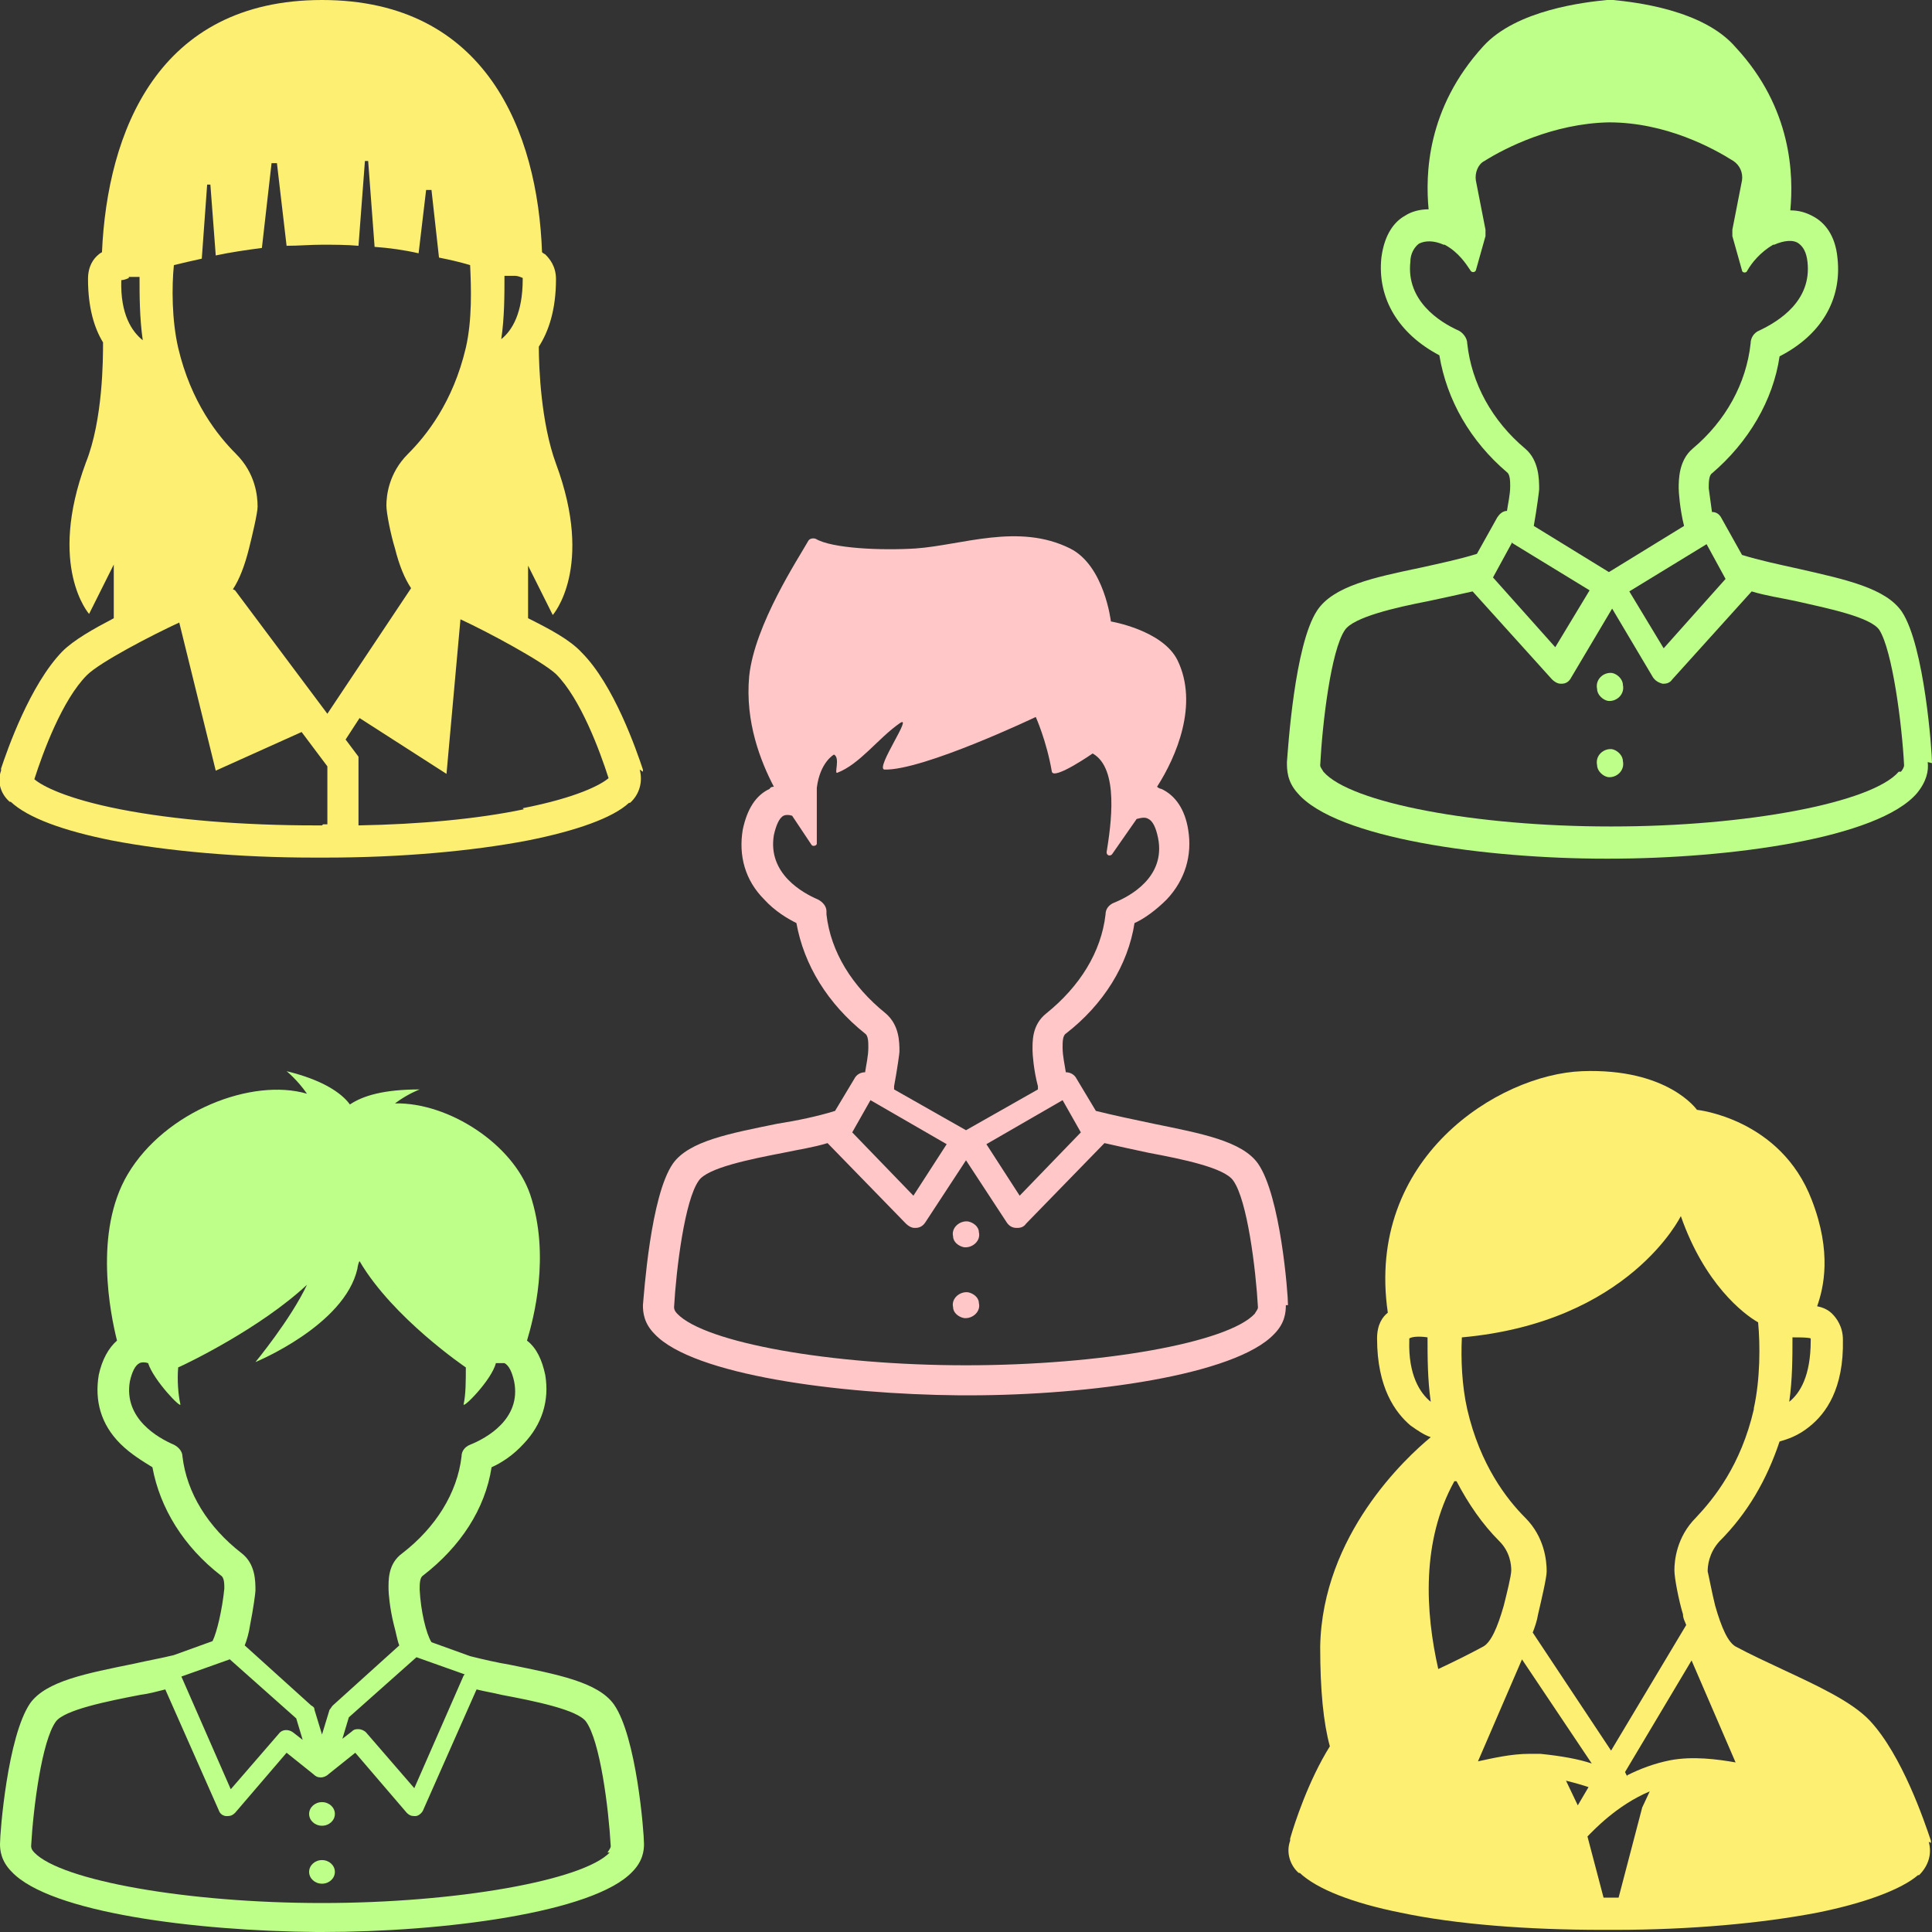
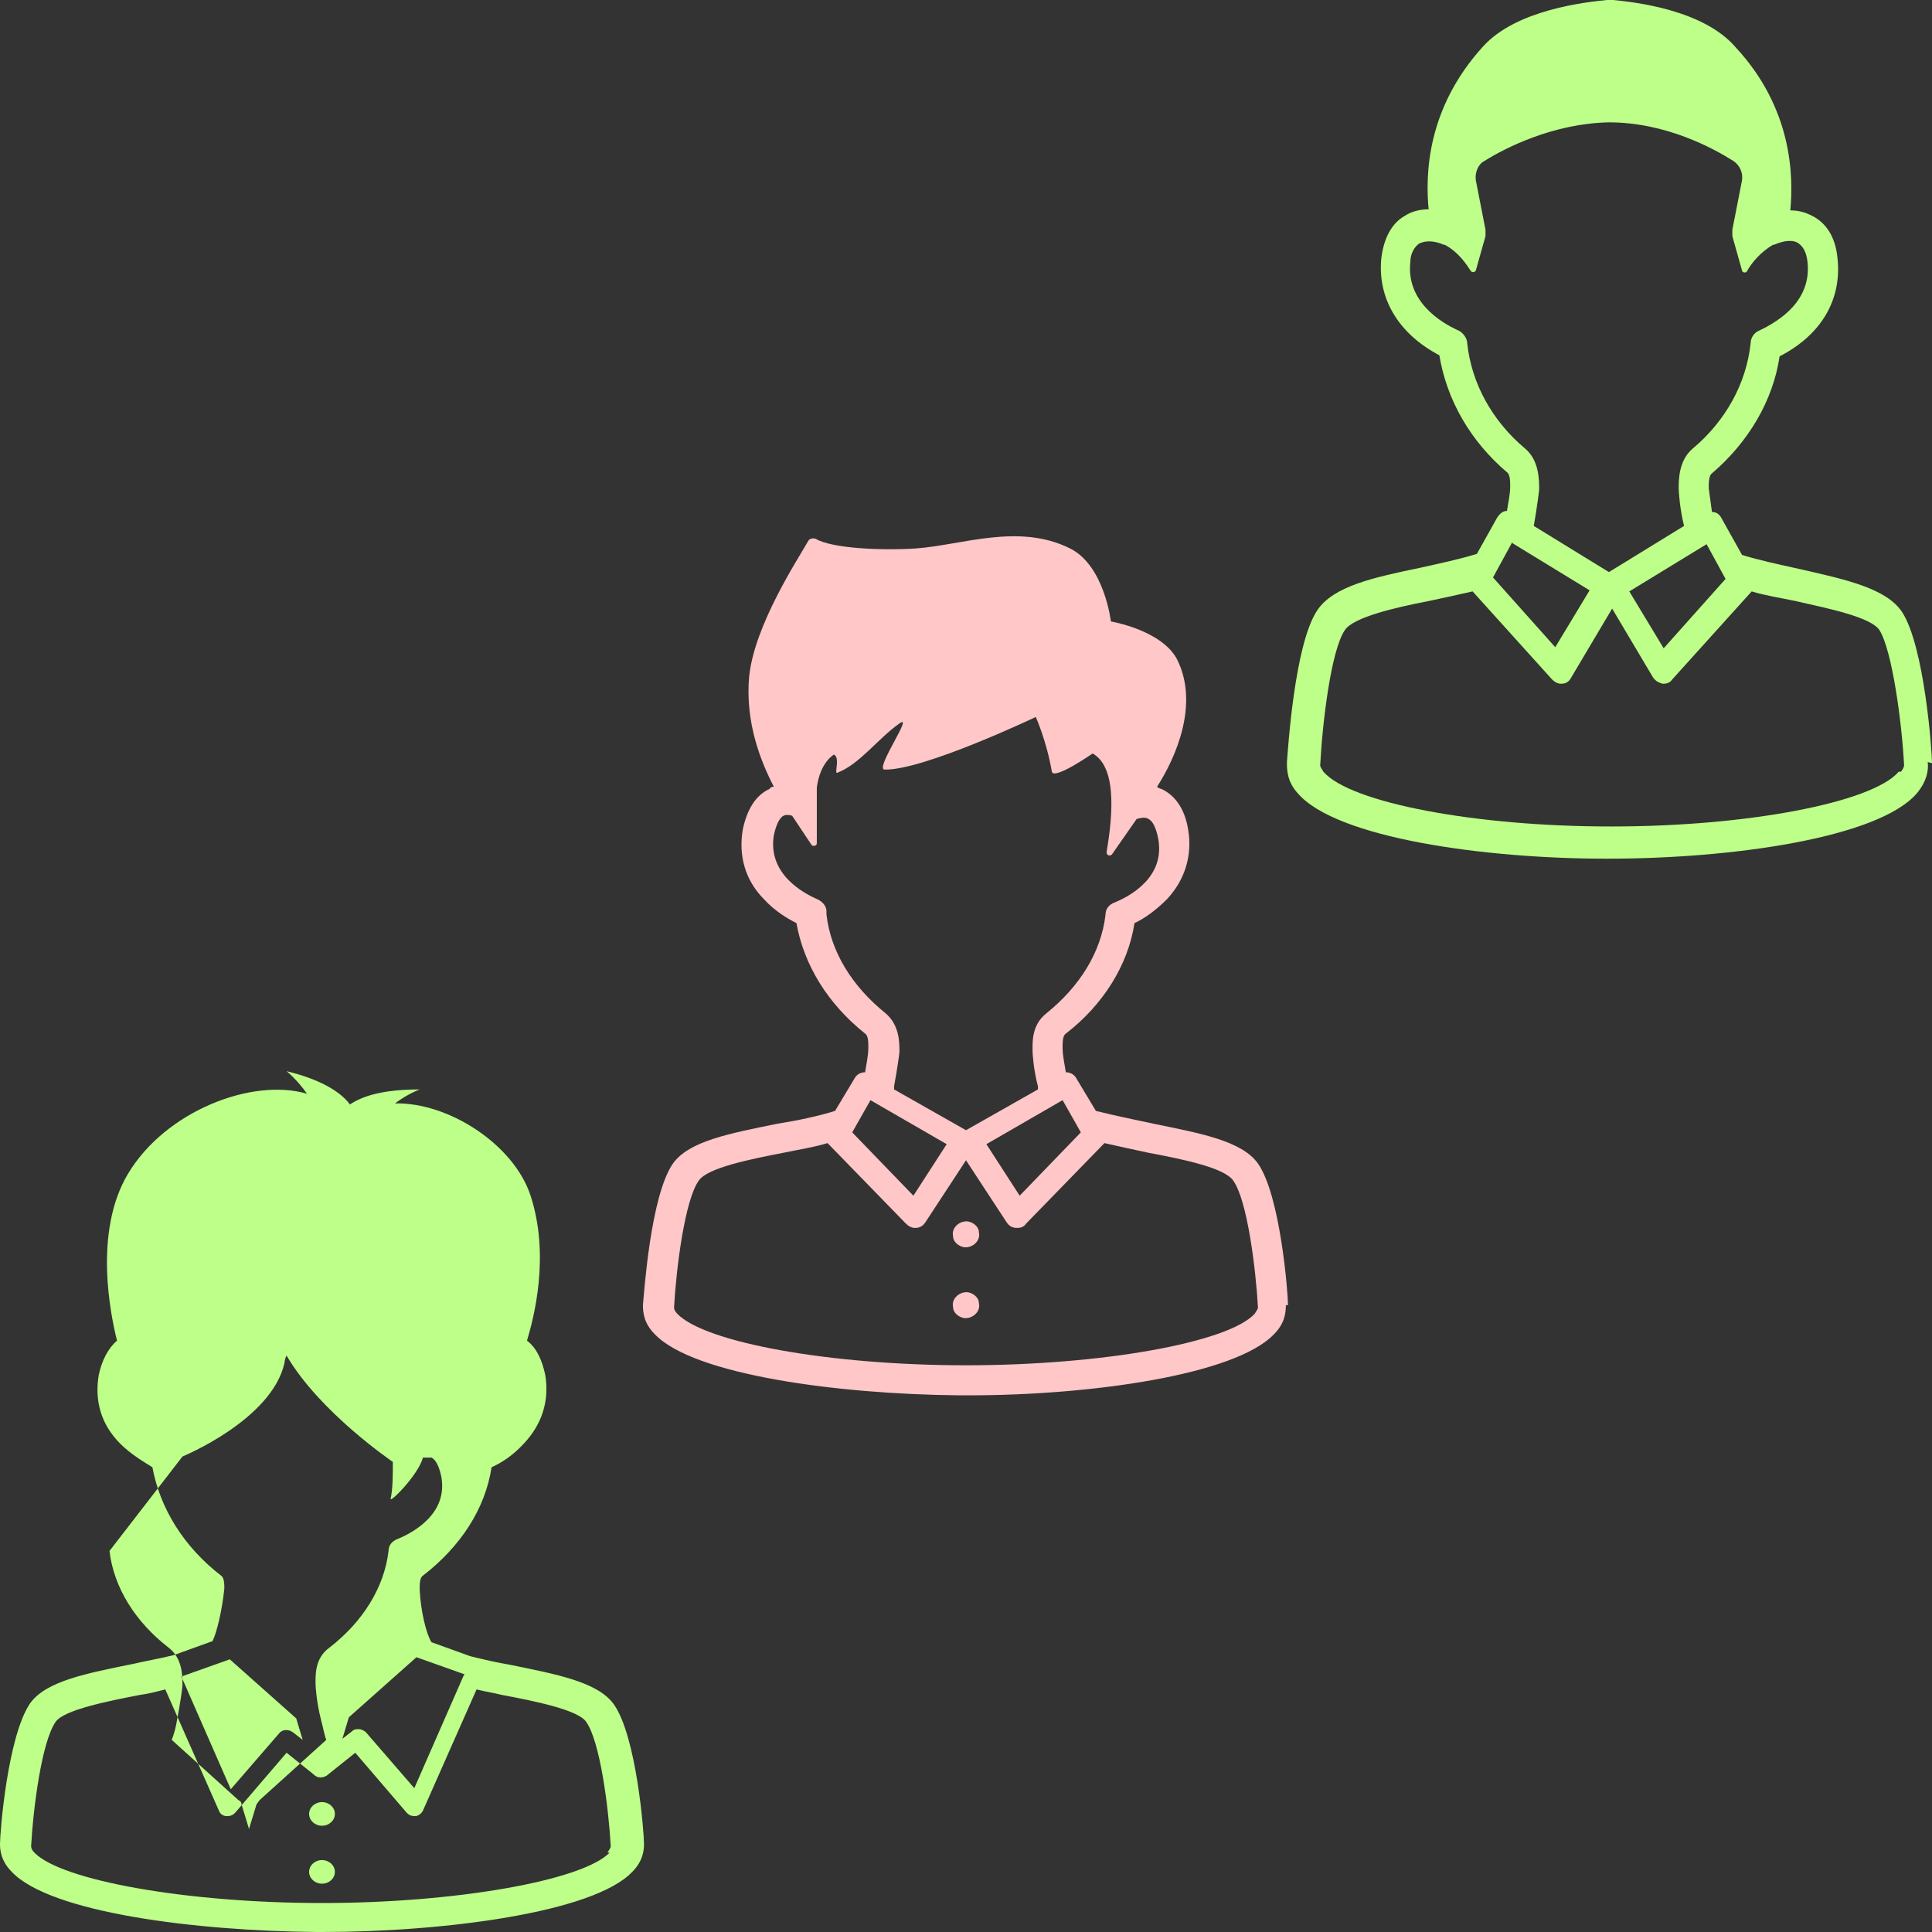
<svg xmlns="http://www.w3.org/2000/svg" id="_レイヤー_1" width="180" height="180" data-name="レイヤー 1" version="1.1">
  <rect width="100%" height="100%" fill="#333333" stroke="none" />
  <defs>
    <style>.cls-1{fill:#fcef72}.cls-1,.cls-2,.cls-3{stroke-width:0}.cls-2{fill:#bdff88}.cls-3{fill:#ffc7c7}</style>
  </defs>
  <path d="M90.2 113.8c-.8-.1-1.6.6-1.4 1.4 0 .5.5.9 1 1 .8.1 1.6-.6 1.4-1.4 0-.5-.5-.9-1-1ZM90.2 120.4c-.8-.1-1.6.6-1.4 1.4 0 .5.5.9 1 1 .8.1 1.6-.6 1.4-1.4 0-.5-.5-.9-1-1Z" class="cls-3" />
  <path d="M120 121.6c0-1.1-.7-10.2-2.8-13.2-1.5-2.1-5.3-2.8-9.7-3.7-1.9-.4-3.8-.8-5.4-1.2l-1.8-3c-.2-.4-.6-.6-1-.6-.1-.7-.3-1.5-.3-2.3 0-.5 0-1.1.3-1.3 3.5-2.7 5.8-6.4 6.4-10.3.9-.4 2-1.2 3-2.2 1.7-1.8 2.4-4.1 2-6.5-.3-1.9-1.2-3.2-2.5-3.8-.1 0-.3-.1-.4-.2 1.8-2.8 3.9-7.7 1.9-11.8-1.4-2.8-6.2-3.6-6.2-3.6s-.6-5.2-3.8-6.8c-4.8-2.4-10.1-.3-14.4 0-3.2.2-7.8 0-9.3-.9-.3-.1-.6 0-.7.2-.9 1.6-5 7.8-5.5 12.6-.4 4.3 1.1 8 2.3 10.3-.1 0-.3 0-.4.2-1.3.6-2.1 1.9-2.5 3.8-.4 2.4.2 4.7 2 6.5 1 1.1 2.2 1.8 3 2.2.7 3.9 2.9 7.5 6.4 10.3.3.2.3.8.3 1.3 0 .8-.2 1.6-.3 2.3-.4 0-.8.2-1 .6l-1.8 3c-1.6.5-3.5.9-5.4 1.2-4.4.9-8.2 1.6-9.7 3.7-2.1 3-2.7 12.2-2.8 13.2 0 .7.1 1.7 1.1 2.7 3.6 3.8 17.1 5.6 28.4 5.7h.9c11.3 0 24.8-1.9 28.4-5.7 1-1 1.1-2 1.1-2.7Zm-19.3-16.1-5.7 5.9-3.1-4.8 7.1-4.1 1.7 3ZM77 84.9c0-.5-.4-.9-.8-1.1-1.4-.6-4.7-2.4-4.1-6 .2-.9.5-1.6.9-1.8.2-.1.5-.1.8 0l1.8 2.7c.1.2.5.1.5-.1v-5.2c.3-2.4 1.6-3.1 1.6-3.1.6.3 0 1.8.3 1.7 2.1-.8 3.8-3.2 5.8-4.6 1.4-1-2.3 4.2-1.4 4.3 3.6.1 14.1-4.9 14.1-4.9s1 2.2 1.5 5.1c.2.8 3.8-1.7 3.8-1.7 2.5 1.4 1.7 6.7 1.3 9.2 0 .3.3.4.5.2l2.3-3.3c.4-.1.8-.2 1.1 0 .4.2.7.8.9 1.8.7 3.6-2.6 5.4-4.1 6-.5.2-.8.6-.8 1.1-.4 3.5-2.4 6.7-5.5 9.2-1.4 1.1-1.3 2.7-1.3 3.5 0 .3.1 1.8.5 3.3v.3l-6.7 3.8-6.7-3.8v-.3c.3-1.6.5-3.1.5-3.2 0-.9 0-2.5-1.3-3.6-3.1-2.5-5.1-5.7-5.5-9.2Zm4.1 17.6 7.1 4.1-3.1 4.8-5.7-5.9 1.7-3Zm35.8 19.9c-2.5 2.7-14.3 4.8-26.9 4.8-12.6 0-24.3-2.1-26.9-4.8-.2-.2-.3-.4-.3-.6.2-3.6 1-10 2.3-11.8.8-1.2 4.8-2 7.9-2.6 1.4-.3 2.8-.5 4.1-.9l7.3 7.5c.2.2.5.4.8.4h.1c.4 0 .7-.2.9-.5l3.8-5.8 3.8 5.8c.2.3.5.5.9.5h.1c.3 0 .6-.1.8-.4l7.3-7.5c1.3.3 2.7.6 4.1.9 3.2.6 7.1 1.4 7.9 2.6 1.3 1.8 2.1 8.2 2.3 11.8 0 .2-.2.4-.3.6Z" class="cls-3" />
-   <path d="M179.9 171.7v-.2c-.6-1.8-2.7-8-5.7-11.2-1.7-1.8-5-3.3-8.2-4.8-1.5-.7-3-1.4-4.3-2.1-.7-.4-1.3-1.7-1.9-3.8-.3-1.2-.6-2.8-.7-3.2 0-.5.1-1.7 1.1-2.8 2.6-2.6 4.4-5.7 5.6-9.3.7-.2 1.7-.5 2.8-1.4 1.5-1.2 3.2-3.5 3.1-8.1 0-1.2-.6-2-1-2.4-.4-.4-.9-.6-1.4-.7.6-1.7 1.4-5-.5-9.9-2.9-7.6-10.7-8.4-10.7-8.4s-2.7-3.9-10.7-3.6c-7.8.3-20.2 8.1-18.1 22.5-.5.4-1 1.1-1 2.4 0 4.6 1.7 6.9 3.1 8.1.7.5 1.3.9 1.9 1.1-2.3 1.9-10.1 9.1-10.3 19.5 0 4.1.3 7.1.9 9.3-2 3.2-3.3 7.2-3.7 8.6v.2c-.4 1.1 0 2.3.8 3h.1c1.6 1.5 4.9 2.8 9.4 3.7 5.2 1.1 11.9 1.6 18.8 1.6h1.2c6.9 0 13.6-.6 18.8-1.6 4.5-.9 7.9-2.2 9.4-3.5h.1c.9-.9 1.2-2 .9-3.1Zm-36.4-8.3h-1c-1.7 0-3.4.4-4.8.7l4.1-9.5 6.5 9.7c-1.2-.4-2.8-.7-4.8-.9Zm3.5 4.8-1.1-2.3c.8.2 1.5.4 2.1.6l-1 1.7Zm4.6-2.7-.2-.4 6.2-10.4 4.1 9.5c-1.7-.3-4-.6-6.1-.2-1.5.3-2.8.8-4 1.4Zm11.8-34.2c-1.2 5.2-3.7 8.3-5.4 10.1-1.8 1.8-2 4-2 4.9 0 .7.4 2.8.8 4.1 0 .4.2.7.3 1l-7 11.7-7.3-11c.2-.5.4-1.1.5-1.7.3-1.3.8-3.4.8-4 0-1-.2-3.2-2-5-1.7-1.7-4.2-4.9-5.4-10.1-.5-2.2-.6-4.7-.5-6.7 15.6-1.4 20.4-11.3 20.4-11.3 2.2 6.3 5.8 9.1 7.2 9.9.2 2.1.2 5.3-.4 8Zm-30.1-.7c-1-.8-2.1-2.5-2-5.7v-.2c.3-.2 1.1-.2 1.7-.1 0 1.8 0 3.9.3 6Zm33.4 0c.3-2.1.3-4.2.3-6 .7 0 1.5 0 1.7.1v.2c0 3.3-1 4.9-2 5.7Zm-31 7.4c1.1 2.1 2.4 4 4 5.6 1 1 1.1 2.2 1.1 2.7s-.4 2.1-.7 3.3c-.6 2.1-1.2 3.4-1.9 3.8-1.3.7-2.7 1.4-4.2 2.1-1.2-5.3-1.6-11.9 1.5-17.5Zm14.3 38.8h-.6l-1.5-5.7c.5-.5 2.7-2.9 5.8-4.2l-.7 1.5-2.2 8.4h-.6ZM59.9 71.9v-.2c-.6-1.8-2.7-7.9-5.7-10.9-1.1-1.2-3-2.2-5-3.2v-4.9l2.3 4.6s3.9-4.4.3-14.1c-1.4-3.8-1.6-9-1.6-10.9.9-1.4 1.6-3.4 1.6-6.3 0-1.2-.6-1.9-1-2.3 0 0-.2-.1-.3-.2C50.1 12.3 45.3 0 30 0S10 12.3 9.5 23.5c0 0-.2.1-.3.2-.5.4-1 1.1-1 2.3 0 2.7.6 4.6 1.4 5.9 0 1.5 0 7.2-1.6 11.2-3.6 9.7.3 14.1.3 14.1l2.3-4.6v5c-1.9 1-3.7 2-4.8 3.1-3 3.1-5.1 9.1-5.7 10.9v.2c-.4 1.1 0 2.2.8 2.9H1c1.6 1.5 4.9 2.7 9.4 3.6 5.2 1 11.9 1.6 18.8 1.6h1.2c6.9 0 13.6-.6 18.8-1.6 4.5-.9 7.9-2.1 9.4-3.5h.1c.9-.8 1.2-2 .9-3.1Zm-38.2-17c.6-.9 1.1-2.2 1.5-3.8.3-1.2.8-3.3.8-3.9 0-1-.2-3.1-2-4.9-1.7-1.7-4.2-4.8-5.4-9.9-.6-2.6-.6-5.7-.4-7.7.8-.2 1.7-.4 2.6-.6l.5-6.9h.3l.5 6.6c1.4-.3 2.8-.5 4.3-.7l.9-7.9h.5l.9 7.7c1.1 0 2.2-.1 3.3-.1s2.3 0 3.4.1L34 15h.3l.6 8c1.4.1 2.8.3 4.1.6l.7-5.9h.5l.7 6.3c1 .2 1.9.4 2.9.7.1 2.1.2 5.1-.4 7.7-1.2 5.1-3.7 8.2-5.4 9.9-1.8 1.8-2 3.9-2 4.8 0 .7.4 2.7.8 4 .4 1.6.9 2.8 1.5 3.7l-7.8 11.7L21.9 55ZM12 25.8h1c0 1.7 0 3.8.3 5.9-1-.8-2.1-2.4-2-5.6.2 0 .5-.1.7-.2Zm36.7.2c0 3.2-1 4.8-2 5.6.3-2 .3-4.1.3-5.9h1c.2 0 .5.1.7.2ZM30 76.9h-.6c-6.7 0-13.1-.5-18.2-1.5s-7.3-2.2-8-2.8c.8-2.5 2.6-7.4 4.9-9.7 1.2-1.2 6-3.7 8.6-4.9l3.4 13.8 8-3.6 2.4 3.2v5.4h-.4Zm18.8-1.5c-4.3.9-9.7 1.4-15.4 1.5v-6.4l-1.2-1.6 1.3-2 8.1 5.2 1.3-14.4c2.6 1.2 7.6 3.9 8.9 5.1 2.3 2.3 4.1 7.2 4.9 9.7-.7.6-2.9 1.8-8 2.8Z" class="cls-1" />
-   <path d="M150.2 62.7c-.8-.1-1.6.6-1.4 1.5 0 .5.5 1 1 1.1.8.1 1.6-.6 1.4-1.5 0-.5-.5-1-1-1.1ZM150.2 69.8c-.8-.1-1.6.6-1.4 1.5 0 .5.5 1 1 1.1.8.1 1.6-.6 1.4-1.5 0-.5-.5-1-1-1.1Z" class="cls-2" />
  <path d="M180 71.1c0-1.1-.7-10.9-2.8-14.1-1.5-2.2-5.2-3-9.6-4-1.8-.4-3.7-.8-5.3-1.3l-1.9-3.4c-.2-.4-.5-.6-.9-.6-.1-.7-.2-1.5-.3-2.2 0-.5 0-1.2.3-1.4 3.4-2.9 5.7-6.8 6.3-10.9 3.9-2 5.8-5.3 5.4-9.1-.2-2.3-1.3-3.4-2.2-3.9-.7-.4-1.4-.6-2.2-.6.3-3.2.2-9.5-5.1-15.2-3-3.5-9.4-4.2-11.4-4.4h-.6c-2 .2-8.4.9-11.5 4.3-5.3 5.8-5.4 12-5.1 15.2-.8 0-1.6.2-2.2.6-.9.5-1.9 1.6-2.2 3.9-.4 3.8 1.6 7.1 5.4 9.1.7 4.2 2.9 8 6.3 10.9.3.2.3.9.3 1.3 0 .8-.2 1.6-.3 2.3-.4 0-.7.3-.9.6l-1.9 3.4c-1.6.5-3.5.9-5.3 1.3-4.3.9-8.1 1.7-9.6 4-2.1 3.2-2.7 12.9-2.8 14.1 0 .7 0 1.8 1 2.9 3.6 4.2 17.5 6.1 28.7 6.1H149.9c11.3 0 25.1-1.9 28.7-6.1.9-1.1 1.1-2.1 1-2.9Zm-19.2-17.2-5.8 6.5-3.2-5.3 7.2-4.4 1.8 3.3ZM136.7 32c0-.5-.4-1-.8-1.2-1.8-.8-4.9-2.8-4.5-6.4 0-.8.4-1.4.8-1.7.6-.3 1.4-.3 2.3.1h.1c1.3.7 2 1.8 2.4 2.4.1.2.4.2.5 0l.9-3.2v-.6l-.9-4.6c-.1-.7.2-1.5.8-1.8 1.9-1.2 6.4-3.5 11.6-3.6 5.3 0 9.7 2.4 11.6 3.6.6.4.9 1.1.8 1.8l-.9 4.6v.6l.9 3.2c0 .2.4.3.5 0 .4-.7 1.2-1.7 2.4-2.4h.1c.9-.4 1.8-.5 2.3-.1.4.3.7.8.8 1.7.4 3.6-2.6 5.5-4.5 6.4-.5.2-.8.7-.8 1.2-.4 3.7-2.3 7.2-5.4 9.8-1.3 1.1-1.3 2.9-1.3 3.7 0 .3.1 1.9.5 3.5l-7 4.3-7-4.3c.3-1.7.5-3.3.5-3.4 0-.9 0-2.7-1.3-3.8-3.1-2.6-5-6.1-5.4-9.8Zm4.2 18.6 7.2 4.4-3.2 5.3-5.8-6.5 1.8-3.3Zm36 21.3c-2.5 2.9-14.2 5.1-26.7 5.1h-.2c-12.5 0-24.2-2.2-26.7-5.1-.1-.2-.3-.4-.3-.6.2-3.9 1-10.7 2.3-12.6.8-1.2 4.7-2.1 7.8-2.7 1.4-.3 2.8-.6 4.1-.9l7.4 8.2c.2.2.5.4.8.4h.1c.4 0 .7-.2.9-.6l3.8-6.4 3.8 6.4c.2.3.5.5.9.6h.1c.3 0 .6-.1.8-.4l7.4-8.2c1.3.4 2.7.6 4.1.9 3.1.7 7 1.5 7.8 2.7 1.2 1.9 2.1 8.7 2.3 12.6 0 .2-.2.5-.3.6Z" class="cls-2" />
  <ellipse cx="30" cy="169" class="cls-2" rx="1.2" ry="1.1" />
  <ellipse cx="30" cy="174.4" class="cls-2" rx="1.2" ry="1.1" />
-   <path d="M60 171.8c0-1.1-.7-10-2.8-13-1.5-2.1-5.3-2.8-9.7-3.7-1.2-.2-2.5-.5-3.7-.8l-3.6-1.3c-.5-.8-1-2.9-1.1-4.9 0-.5 0-1.1.3-1.3 3.5-2.7 5.8-6.2 6.4-10.1.9-.4 2-1.1 3-2.2 1.7-1.8 2.4-4 2-6.4-.3-1.4-.8-2.5-1.7-3.2.6-2 2.2-7.9.3-13.6-1.6-4.7-7.6-8.6-12.6-8.5 1.2-.9 2.3-1.3 2.3-1.3-3.4 0-5.3.6-6.5 1.4-.8-1.1-2.6-2.3-5.9-3.1 0 0 1 .8 1.9 2.1-5.1-1.5-13.2 1.6-16.7 7.5-3.2 5.4-1.6 13.1-1 15.5-.8.7-1.4 1.8-1.7 3.2-.4 2.4.2 4.6 2 6.4 1 1 2.2 1.7 3 2.2.7 3.8 2.9 7.4 6.4 10.1.3.2.3.8.3 1.2-.2 2-.7 4.1-1.1 4.9l-3.6 1.3c-1.2.3-2.4.5-3.7.8-4.4.9-8.2 1.6-9.7 3.7-2.1 3.1-2.8 12-2.8 13.1 0 .6.1 1.6 1.1 2.6 3.6 3.8 17.1 5.5 28.4 5.6h.5c11.3 0 25.3-1.8 28.9-5.6 1-1 1.1-2 1.1-2.6Zm-16.8-15.7-4.6 10.5-4.5-5.2c-.2-.2-.5-.3-.7-.3s-.4 0-.6.2l-.9.7.6-2 6.3-5.6 4.5 1.6ZM17 135.7c0-.5-.4-.9-.8-1.1-1.4-.6-4.7-2.4-4.1-5.9.2-.9.5-1.5.9-1.7.2-.1.5-.1.8 0 .5 1.6 3.2 4.4 3 3.8-.2-.9-.3-2.2-.2-3.4.7-.3 7.6-3.6 12-7.7-1.5 3.2-4.8 7.2-4.8 7.2s8.3-3.4 9.5-8.7c0-.1.1-.6.2-.7 3.1 5.3 9.9 9.9 9.9 9.9 0 1.2 0 2.5-.2 3.4-.2.6 2.6-2.2 3-3.8h.8c.4.2.7.8.9 1.7.7 3.5-2.6 5.3-4.1 5.9-.5.2-.8.6-.8 1.1-.4 3.4-2.4 6.6-5.5 9-1.4 1-1.3 2.6-1.3 3.4 0 .3.1 1.7.5 3.3.2.7.3 1.4.5 1.9l-6.2 5.6c-.1.1-.2.3-.3.4l-.7 2.3-.7-2.3c0-.2-.1-.3-.3-.4l-6.2-5.6c.2-.5.4-1.2.5-1.9.3-1.5.5-3 .5-3.2 0-.9 0-2.5-1.3-3.5-3.1-2.4-5.1-5.6-5.5-9Zm4.3 18.8 6.3 5.6.6 2-.9-.7c-.4-.3-1-.3-1.3.1l-4.5 5.2-4.6-10.5 4.5-1.6Zm35.5 18.1c-2.5 2.6-14.3 4.7-26.8 4.7-12.6 0-24.3-2.1-26.8-4.7-.2-.2-.3-.4-.3-.6.2-3.6 1-9.8 2.3-11.6.8-1.1 4.8-1.9 7.9-2.5.8-.1 1.5-.3 2.3-.5l5 11.3c.1.3.4.5.7.5h.1c.3 0 .5-.1.7-.3l4.8-5.6 2.5 2c.2.2.4.3.7.3.2 0 .5-.1.7-.3l2.5-2 4.8 5.6c.2.2.4.3.7.3h.1c.3 0 .6-.3.7-.5l5-11.3c.8.2 1.5.3 2.3.5 3.2.6 7.1 1.4 7.9 2.5 1.3 1.8 2.1 8 2.3 11.6 0 .2-.2.4-.3.6Z" class="cls-2" />
+   <path d="M60 171.8c0-1.1-.7-10-2.8-13-1.5-2.1-5.3-2.8-9.7-3.7-1.2-.2-2.5-.5-3.7-.8l-3.6-1.3c-.5-.8-1-2.9-1.1-4.9 0-.5 0-1.1.3-1.3 3.5-2.7 5.8-6.2 6.4-10.1.9-.4 2-1.1 3-2.2 1.7-1.8 2.4-4 2-6.4-.3-1.4-.8-2.5-1.7-3.2.6-2 2.2-7.9.3-13.6-1.6-4.7-7.6-8.6-12.6-8.5 1.2-.9 2.3-1.3 2.3-1.3-3.4 0-5.3.6-6.5 1.4-.8-1.1-2.6-2.3-5.9-3.1 0 0 1 .8 1.9 2.1-5.1-1.5-13.2 1.6-16.7 7.5-3.2 5.4-1.6 13.1-1 15.5-.8.7-1.4 1.8-1.7 3.2-.4 2.4.2 4.6 2 6.4 1 1 2.2 1.7 3 2.2.7 3.8 2.9 7.4 6.4 10.1.3.2.3.8.3 1.2-.2 2-.7 4.1-1.1 4.9l-3.6 1.3c-1.2.3-2.4.5-3.7.8-4.4.9-8.2 1.6-9.7 3.7-2.1 3.1-2.8 12-2.8 13.1 0 .6.1 1.6 1.1 2.6 3.6 3.8 17.1 5.5 28.4 5.6h.5c11.3 0 25.3-1.8 28.9-5.6 1-1 1.1-2 1.1-2.6Zm-16.8-15.7-4.6 10.5-4.5-5.2c-.2-.2-.5-.3-.7-.3s-.4 0-.6.2l-.9.7.6-2 6.3-5.6 4.5 1.6ZM17 135.7s8.3-3.4 9.5-8.7c0-.1.1-.6.2-.7 3.1 5.3 9.9 9.9 9.9 9.9 0 1.2 0 2.5-.2 3.4-.2.6 2.6-2.2 3-3.8h.8c.4.2.7.8.9 1.7.7 3.5-2.6 5.3-4.1 5.9-.5.2-.8.6-.8 1.1-.4 3.4-2.4 6.6-5.5 9-1.4 1-1.3 2.6-1.3 3.4 0 .3.1 1.7.5 3.3.2.7.3 1.4.5 1.9l-6.2 5.6c-.1.1-.2.3-.3.4l-.7 2.3-.7-2.3c0-.2-.1-.3-.3-.4l-6.2-5.6c.2-.5.4-1.2.5-1.9.3-1.5.5-3 .5-3.2 0-.9 0-2.5-1.3-3.5-3.1-2.4-5.1-5.6-5.5-9Zm4.3 18.8 6.3 5.6.6 2-.9-.7c-.4-.3-1-.3-1.3.1l-4.5 5.2-4.6-10.5 4.5-1.6Zm35.5 18.1c-2.5 2.6-14.3 4.7-26.8 4.7-12.6 0-24.3-2.1-26.8-4.7-.2-.2-.3-.4-.3-.6.2-3.6 1-9.8 2.3-11.6.8-1.1 4.8-1.9 7.9-2.5.8-.1 1.5-.3 2.3-.5l5 11.3c.1.3.4.5.7.5h.1c.3 0 .5-.1.7-.3l4.8-5.6 2.5 2c.2.2.4.3.7.3.2 0 .5-.1.7-.3l2.5-2 4.8 5.6c.2.2.4.3.7.3h.1c.3 0 .6-.3.7-.5l5-11.3c.8.2 1.5.3 2.3.5 3.2.6 7.1 1.4 7.9 2.5 1.3 1.8 2.1 8 2.3 11.6 0 .2-.2.4-.3.6Z" class="cls-2" />
</svg>